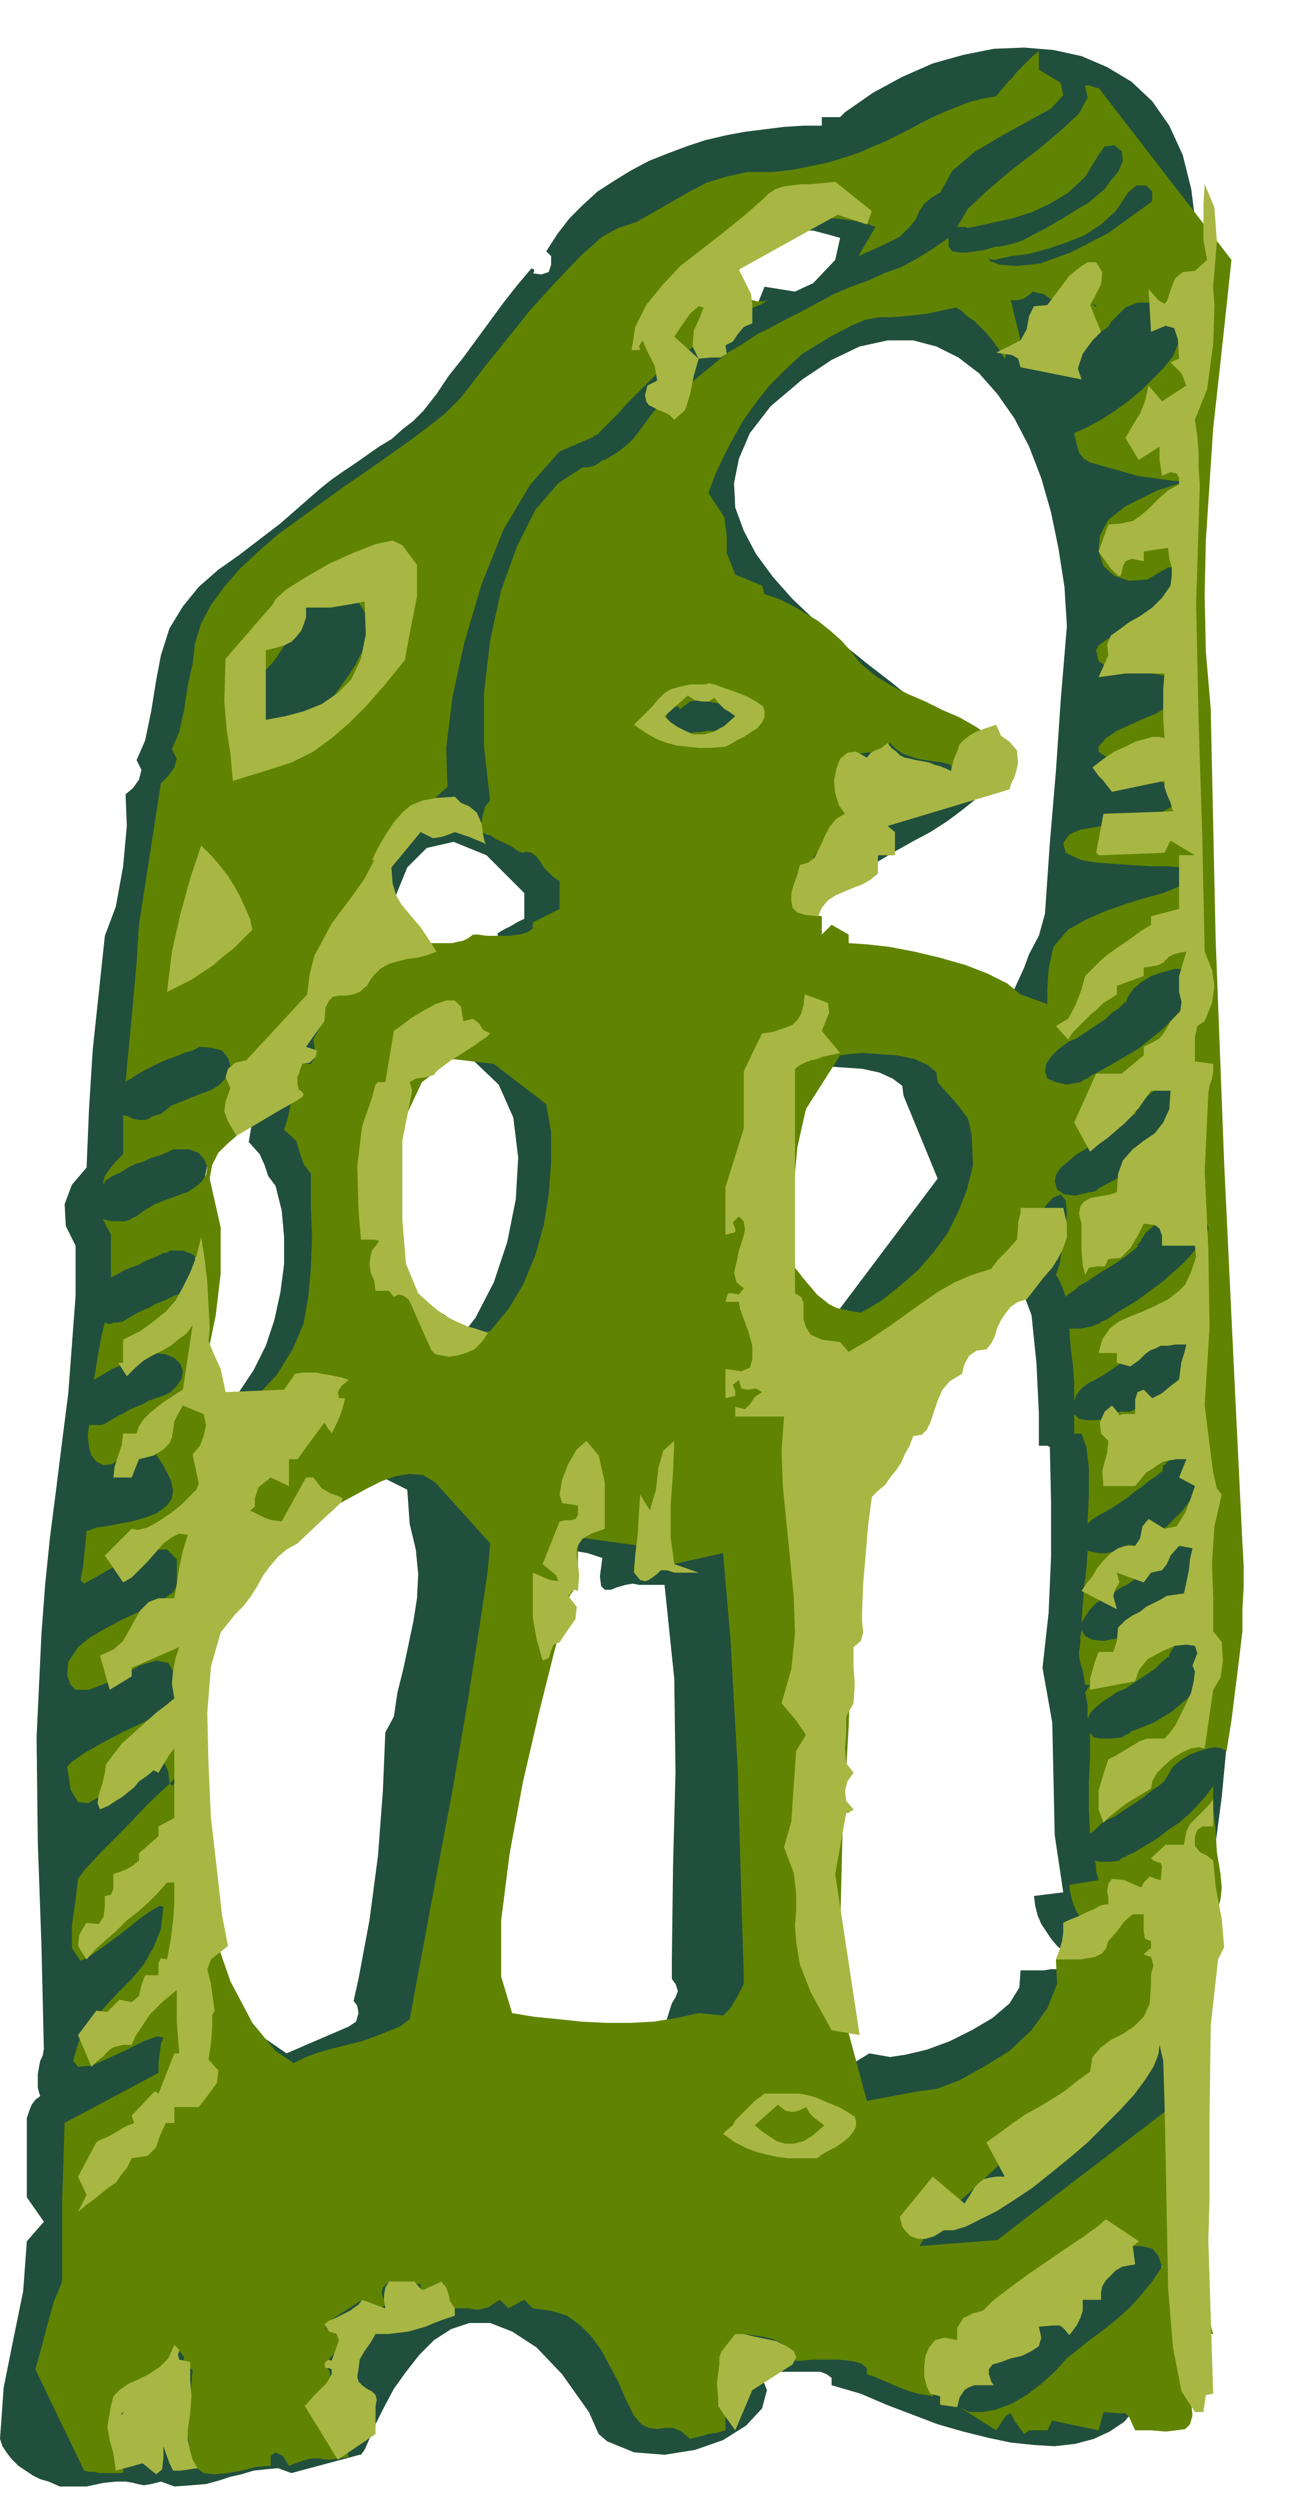
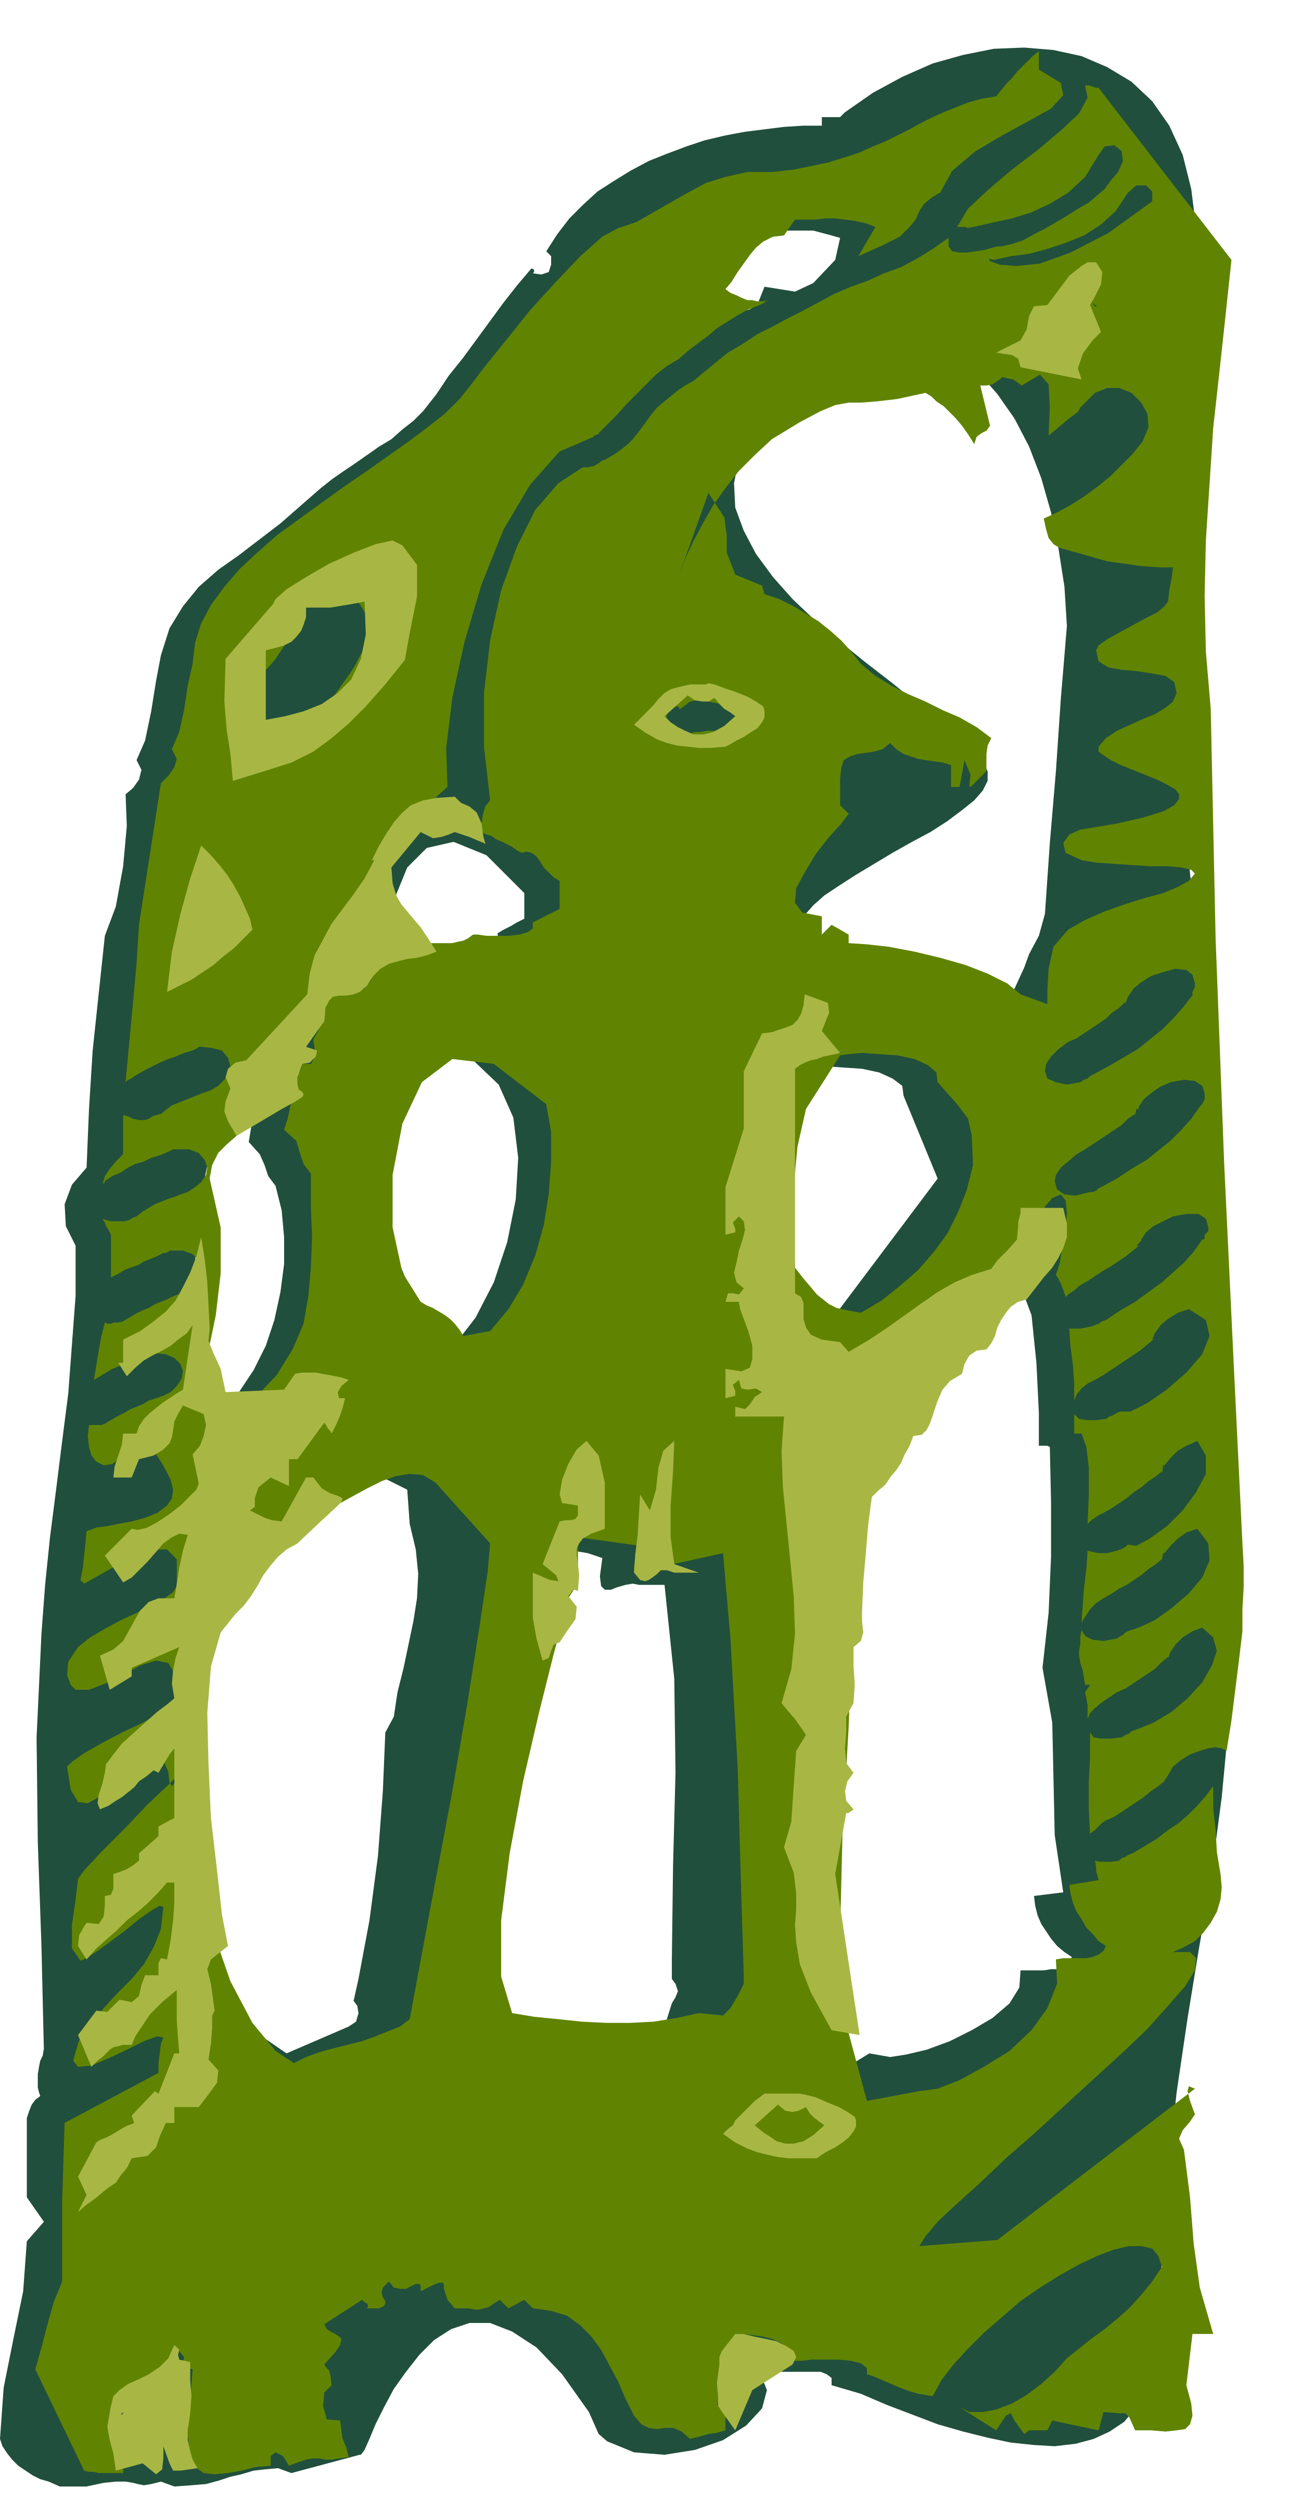
<svg xmlns="http://www.w3.org/2000/svg" fill-rule="evenodd" height="2.049in" preserveAspectRatio="none" stroke-linecap="round" viewBox="0 0 1067 2049" width="1.067in">
  <style>.pen1{stroke:none}.brush4{fill:#a8b744}</style>
  <path class="pen1" d="m861 1186-2-1h-7v-27l-2-41-4-39-9-24 2-9 3-13 2-14 1-14-1-11-3-5-8 4-11 13h-7l-8 14-2 10-8 14-13 16-16 18-18 16-16 14-14 9-9 4-10 5-10 5-10 4-9 4-10 3-12 2h-12l-15-2 31 50 16 63 5 74-2 79-3 80v78l6 70 19 59 18-11 17 3 13-2 17-4 19-7 18-9 17-10 14-12 8-13 1-14h19l6-1h6l5-2 4-3 2-5-6-4-6-5-5-6-4-6-4-6-3-7-2-8-1-8 24-3-7-47-1-46-1-46-8-45 5-45 2-46v-45l-1-45zm90 697 9 19 7 20h-18l-3 20-6 17-8 14-10 12-12 8-13 6-15 4-17 2-17-1-19-2-19-4-20-5-21-6-21-8-21-8-21-9-24-7v-6l-4-3-5-2h-50l6 15-4 15-13 14-19 12-23 8-25 4-25-2-22-9-7-6-8-18-22-31-21-22-20-13-18-7h-17l-15 5-14 9-12 12-11 14-10 14-8 15-7 14-5 12-4 9-3 4h-1l-56 15-11-4-11 1-9 1-10 3-9 2-9 3-11 3-12 1-14 1-11-4-8 2-6 1-5-1-4-1-6-1h-8l-10 1-14 3H49l-9-4-7-2-6-3-6-4-6-4-5-5-4-5-4-6-2-6 3-42 8-40 8-39 3-41 14-16-14-20v-65l2-6 2-5 3-4 4-3-1-3-1-4v-11l1-6 1-5 2-4 1-6v2l-2-86-3-85-1-86 4-85 3-40 4-39 5-39 5-40 5-39 3-40 3-40v-41l-8-16-1-18 6-16 12-14 2-48 3-48 5-47 5-47 9-24 6-33 3-33-1-26 6-5 5-7 2-8-4-8 7-16 5-24 4-25 4-21 7-22 11-18 13-16 16-14 17-12 17-13 17-13 16-14 16-14 10-8 10-7 9-6 10-7 10-7 10-6 9-8 9-7 8-8 11-14 10-15 12-15 11-15 11-15 11-15 11-14 11-13 1-1 2 1v2l-1 1 7 1 6-2 2-6v-7l-4-4 9-14 10-13 11-11 12-11 14-9 13-8 15-8 15-6 16-6 15-5 17-4 16-3 16-2 16-2 16-1h15v-7h15l4-4 23-16 24-13 25-11 25-7 25-5 25-1 24 2 23 5 21 9 20 12 17 16 14 20 11 24 7 28 4 32-1 36v92l-5 91-6 92-5 94 6 63 6 61 7 62 5 63 6 110 9 108 9 109 5 109-7 111-8 85-9 68-10 58-9 55-9 61-8 74-6 94zM632 333l-17 22-9 21-4 20 1 20 7 19 10 19 14 19 16 18 19 18 20 17 21 17 22 17 21 17 19 16 18 16 16 16 4 7v8l-4 8-7 8-10 8-12 9-14 9-15 8-16 9-15 9-15 9-14 9-12 8-9 8-7 8-4 8v6l3 6 7 5 9 6 10 5 13 6 14 5 15 4 15 5 15 4 15 5 15 4 13 3 12 4 10 3 7 3v-15l11-24 4-11 8-15 5-18 4-58 5-59 4-59 5-60-2-32-5-32-6-29-8-28-10-26-12-23-14-20-15-17-17-13-18-9-19-5h-21l-23 5-23 11-24 16-26 22zM345 782l7-2 5-2 6-1 5-1 6-1h21l6 1 5-2 3-3-1-6 5-3 6-3 5-3 6-3v-21l-31-31-27-11-22 5-16 16-9 22-2 22 6 18 16 9zm28 320 17-22 15-29 11-33 7-35 2-34-4-33-12-27-21-20-15-3-19 10-18 22-15 31-8 38 4 43 19 46 37 46zm-87 559 6-4 2-7-1-6-3-4 4-18 9-48 7-53 4-53 2-48 7-13 3-20 5-20 4-19 4-19 3-19 1-20-2-20-5-21-2-28-20-10-23-10-25-11-23-11-21-10-16-11-9-9-1-8 12-18 10-20 7-21 5-23 3-23v-22l-2-22-5-20-6-8-3-9-4-9-9-10 3-18-17-16-13 20-9 43-7 57-5 61-3 53-3 37-3 8 4 62 1 84 3 96 8 94 13 83 24 59 35 24 51-22zM667 232l18-19 4-18-7-2-15-4h-44l-9 13-10 1-7 4-7 5-5 6-5 7-5 7-4 8-5 6 7 8h41l7-4 6-15 25 4 15-7zm-471 909zm216-111zm8-115zm-21-39zm-109 764zm44-419zm217 421 3-5 2-5-2-6-3-4v-15l1-78 2-76-1-77-8-77h-21l-5-1-6 1-7 2-5 2h-5l-3-3-1-8 2-15-6-2-6-2-6-1-6-1-6-1-6-1h-14l-7 50 7 8 2 6-3 6-5 4-7 5-7 6-5 7-2 9-29 186v7l-15 72 18 26 33 3h55l26 4h8l18-4 14-3 6-19zm218-676-91 121-7-1-6-1-6-1h-7l-29-37-1-32v-33l2-32 8-32 7-10 4-14 5-12 12-6 7-1 11-1 14 1 15 1 14 3 11 5 8 6 1 8 28 68z" style="fill:#214f3d" />
-   <path class="pen1" d="m171 1382-10 74 2 65 10 57 16 46 18 34 19 23 15 10 10-5 11-4 11-3 12-3 12-3 11-4 10-4 10-4 8-6 3-16 8-43 11-59 13-69 12-70 10-63 7-47 2-23-36-40-9-10-10-6-11-1-12 2-11 4-12 6-11 6-11 6-30 9-23 12-18 15-13 18-10 20-7 23-4 26-3 27zM945 165l-36 26-31 16-25 9-19 2-14-1-8-3-1-2 4 1 14-3 15-2 15-4 15-5 15-6 14-9 12-11 10-15 7-6h8l5 5v8zM597 599h-17l-6 1h-4l-3 1h-12l-4-1-3-2-1-3-1-5 1-4 1-3 3-3 4-1h1l1 1v1h3-2l4-3 4-3 5-1h5l5 1 5 1 5 1 4 2h-2 4l4 1 4 2 2 2 1 4-1 4-2 4-4 2-4 1zm389 735-8 3-8 5-6 6-4 6-2 5v-1l-6 5-5 5-6 4-6 4-6 4-6 4-7 3-6 4-6 4-6 5-4 4-2 5v-11l-1-6-1-5 4-6h-4l-1-6-1-6-2-6-1-6v-4l1-5v-6l1-6 3 5 6 3 9 1 11-2 3-2 2-1 2-2 2-1 9-3 13-6 14-10 14-12 11-13 6-14-1-14-9-12-9 3-7 5-6 6-5 6h-1l-1 5 1-1-6 5-6 4-6 5-6 4-6 4-6 3-6 4-7 4-6 4-5 5-4 6-3 5 1-14 1-14 2-16 1-15 4 1 5 1h7l8-2 3-1 2-1 2-1 2-2 7 1 11-6 14-10 13-13 11-15 8-15v-15l-7-12-9 4-7 4-6 6-5 6h-1l-1 6 1-2-6 5-6 4-6 5-6 4-6 5-6 4-6 4-7 4-4 2-3 2-3 2-3 3 1-24v-22l-2-17-4-11h-6v-16l4 4 6 1h8l8-1 3-2 3-1 3-2 3-1h8l14-7 16-11 16-14 13-15 6-15-3-13-14-9-9 3-8 5-6 5-5 7-2 5 2-1-6 5-6 5-6 4-6 4-6 4-6 4-6 4-7 4-6 3-5 4-4 5-2 5v-14l-1-15-2-15-1-15h9l5-1 5-1 2-1 3-1 3-2 3-1 12-8 12-7 11-8 11-8 9-8 9-8 8-9 7-10h1l1-1v-3l2-2 1-1v-3l-2-7-6-4h-10l-11 2-8 4-8 4-6 5-4 6v1l-4 4h2l-6 5-5 4-6 4-6 4-7 4-6 4-6 4-7 4-3 3-3 2-3 2-2 2-2-6-2-5-2-4-2-3 3-9 2-13 3-15 1-14-1-10-4-5-7 3-11 13h-8l-7 15-2 9-9 14-14 16-17 17-17 16-17 14-14 9-9 4-10 5-9 5-9 5-9 4-10 3-12 2h-12l-15-2 30 54 14 68 3 79-3 84-5 86-2 82 5 75 17 63 43-8 15-2 18-7 20-11 21-13 18-17 13-18 8-20-1-20 6-1h19l5-1 5-2 4-3 2-4-6-4-5-6-5-5-4-7-4-6-3-7-2-8-1-7 24-4-1-4-1-3v-4l-1-5 4 1h10l6-1 2-2 3-1 3-2 3-1 10-6 10-6 9-7 9-6 8-7 7-7 7-8 6-8v18l2 18 1 18 3 18 1 11-1 10-3 10-5 9-6 8-7 7-9 5-9 4h14l5 5-1 10-8 13-14 16-17 19-21 20-23 21-24 22-24 22-24 21-21 20-20 18-15 14-10 12-5 8 64-5 162-124-5-2-1 4 2 8 4 11-4 6-6 7-3 7 4 9 5 39 3 38 5 36 11 38h-17l-5 42 4 15 1 10-2 7-4 4-7 1-9 1-12-1h-13l-5-11-3-3h-5l-13-1-4 15-38-8-4 8h-15l-4 3-8-11-3-6-4 2-8 12-30-19 8 4h11l11-2 13-5 12-7 12-9 11-10 10-11 10-8 10-8 11-8 11-9 10-9 9-10 9-11 8-12-3-9-5-6-9-2h-10l-13 3-13 5-15 7-16 9-16 10-16 11-15 13-15 13-13 13-12 13-10 13-7 13-6-1-6-1-7-2-8-3-7-3-7-3-7-3-6-2v-5l-5-4-8-2-11-1h-21l-9 1h-5l-2-6-4-5-6-4-7-3-8-2-8-1-7-1h-7l-6 12v4l3 6 3 14-15 22h7v21l-7 2-7 1-7 2-8 2-7-6-7-3h-7l-6 1-7-1-6-3-6-7-7-14-6-14-7-13-7-13-8-11-9-9-11-8-13-4-15-2-7-7-13 7-7-7-5 3-4 3-4 1-4 1h-4l-4-1h-12l-6-7-2-6-1-4v-3l-1-1h-3l-5 2-10 5v-5l-1-1h-3l-4 2-4 2h-5l-5-1-4-5-5 5-1 4 1 4 2 3v2l-1 2-4 2h-10l1-2-1-2-2-1-2-2-31 20 2 4 3 2 4 2 3 2 2 2-1 5-4 6-9 10 2 3 2 2 1 4 1 8-6 6-1 11 3 11 11 1 1 8 1 7 3 7 2 8-8 1-6 1h-5l-5-1h-6l-5 1-6 2-8 3-5-8-6-3-4 3v8l-12 1-12 3-11 2-11 1-9-1-7-5-4-10-2-17 4-53-8-2v-3l1-5-4-5-4 12-5 9-6 7-9 9-11-5-7 2-4 8-2 11v13l1 14 1 11v9H81l-4-1h-4l-4-1-40-83 5-18 5-19 5-18 7-17v-66l1-32 1-32 77-41v-8l1-8 1-8 2-5-5-1-11 4-14 7-15 7-14 6-11 1-4-5 4-14 2-5v2l9-13 10-13 11-12 12-12 10-12 8-14 6-15 2-18-3-1-7 4-10 7-11 9-12 9-11 8-9 6-5 2-7-10v-19l3-21 2-17 5-7 14-15 19-19 19-20 18-17 11-11h2l-11 13-2-3-1-9-4-9-9-1-11 6-11 8-11 10-11 7-9 5-8-1-6-10-3-19 4-4 10-7 14-8 17-9 17-8 14-8 10-6 4-4-1-21-6-10-10-2-13 4-14 8-15 7-13 5H62l-4-4-3-8 1-11 8-12 10-8 12-7 13-7 13-6 12-6 11-6 7-5 3-5v-22l-8-8h-13l-16 6-16 9-14 8-9 5-3-3 2-10 1-10 1-9 1-11 3-1 5-2 8-1 10-2 11-2 11-3 10-4 8-6 4-6 1-7-2-8-4-8-4-7-4-6-4-5-1-2v-5h-3l-6 4-7 6-8 5-7 5-7 1-6-3-4-5-2-7-1-9 1-9h10l3-1 3-2 2-1 5-3 6-3 5-3 5-2 5-2 5-3 6-2 6-2 6-3 5-5 4-6 1-6-2-6-5-5-7-3-9-1h-3l-2 1-1 1h-2l-6 2-5 2-6 3-5 2-5 2-5 3-5 3-5 3 2-12 2-12 2-11 3-12 2 1h3l2-1h4l4-1 3-2 2-1 5-3 6-3 5-2 5-3 5-2 5-2 6-3 6-2 6-3 5-4 4-6 1-7-2-7-5-5-8-3h-11l-1 1-2 1h-2l-6 3-5 2-5 2-5 3-6 2-5 2-5 3-6 3v-35l-2-4-2-3-1-3-2-3 3 1 4 1h11l4-1 3-2 3-1 5-4 5-3 5-3 5-2 5-2 6-2 5-2 6-2 6-4 5-4 4-6 1-6-2-6-5-6-8-3h-13l-2 1-2 1-7 3-7 2-6 3-7 2-6 3-6 4-7 3-6 4v1l-1 1h-1v1l2-7 4-6 5-6 6-6v-32l4 1 4 2 5 1h5l3-1 3-2 3-1 4-1 5-4 4-3 5-2 5-2 5-2 5-2 5-2 6-2 7-4 5-5 4-5 1-6-2-7-5-6-8-2-9-1h-2l-1 1-2 1-2 1-7 2-7 3-6 2-7 3-6 3-6 3-7 4-6 4h-1l-1 1-1 1 3-32 3-32 3-33 2-32 18-116 6-6 5-7 2-7-4-8 6-14 4-18 3-20 4-18 2-17 5-16 8-15 11-15 13-15 15-14 16-14 18-13 18-13 18-13 19-13 17-12 17-12 16-12 14-11 12-12 8-10 13-17 17-21 20-25 21-23 20-21 18-16 13-7 15-5 14-8 14-8 14-8 15-8 16-5 18-4h21l17-2 15-3 14-3 13-4 12-4 11-5 10-4 10-5 10-5 9-5 10-5 9-4 10-4 10-4 11-3 12-2 4-5 5-6 4-4 4-5 4-4 5-5 4-4 5-4v15l18 11 2 10-10 11-18 10-22 12-22 13-19 16-10 18 3-2-10 6-6 5-4 6-3 7-5 6-8 8-14 7-20 9 14-24-8-3-9-2-8-1-8-1h-8l-8 1h-17l-9 13-9 1-8 4-6 5-5 6-5 7-5 7-5 8-5 6 4 3 5 2 4 2 5 2h4l4 1h5l4-1-2 1-1 1-2 1-2 1-10 4-9 5-8 5-8 5-7 6-8 6-8 6-8 7-10 6-9 7-8 8-8 8-8 8-7 8-8 8-8 8h1l-2 1-2 1h-1v1l-28 12-24 27-22 37-18 45-14 47-10 46-5 41 1 32-9 8-13 29-15-7 4 11-5 5-4 5-2 7-4 6h-11l-1 12-2 9-6 8-9 9-4-2-6 13-6 12-7 11-10 12v30h-6l-10 15-11 12-13 10-11 11-9 11-6 13-2 16 5 20-8 7-7 7-5 10-2 11 9 40v38l-4 34-6 29-3 23 3 15 13 6 25-5 18-19 13-21 9-21 4-23 2-23 1-25-1-25v-27l-6-8-3-9-3-10-10-9 3-9 2-10 3-9 3-9v-2 2-4l1-5 2-4 1-4h7l3-5v-8l-1-7 5-9 3-10 3-9 4-9h12l8-2 6-2 3-3 3-4 2-5 4-6 6-7h5l5-1 4-1 4-1 3-1 4-1 5-1h5v-7h20l4-1 5-1 4-2 4-3h4l7 1h18l9-1 7-2 4-3v-5l22-11v-23l-5-3-4-4-4-4-3-5-3-4-4-3-4-1-4 1-4-2-4-3-4-2-4-2-5-2-4-3-4-1-4-2v-7l1-7 2-7 4-5-5-44v-44l5-43 9-41 13-36 15-30 19-22 20-13h4l5-1 5-3 1-1 2-1h1l5-3 5-3 4-3 5-4 4-4 4-5 3-4 3-4 5-7 5-6 6-5 6-5 5-4 6-4 7-4 6-5 11-9 11-9 12-7 12-8 12-6 13-7 12-6 13-7 13-7 14-6 14-5 13-6 14-5 13-7 13-8 13-9v7l3 4 6 1h6l7-1 7-1 7-2 4-1h-3 6l9-2 9-3 9-5 8-4 7-4 5-3 2-1 8-5 8-5 7-4 7-6 6-5 5-7 6-7 4-9-1-8-6-5-8 1-5 7-11 18-14 13-15 9-15 7-16 5-14 3-13 3-10 2h1l-2-1h-7l9-15 16-15 20-17 21-16 19-16 15-14 7-13-2-10h3l3 1 3 1h2l109 141-5 47-5 46-5 45-3 46-3 46-1 45 1 46 4 47 4 188 7 184 8 168 7 144 1 18v18l-1 18v18l-3 25-3 24-3 24-4 25-4-2-5-1-6 1-7 2-8 3-8 5-6 5-4 7-4 6 2-2-6 5-6 4-6 5-6 4-6 4-6 4-6 4-7 3-3 2-3 3-3 3-4 3-1-21v-21l1-20v-21l3 4 6 1h8l9-1 3-2 3-1 2-2 3-1 15-6 15-9 13-11 12-13 8-14 4-12-3-11-9-8zM301 528l1-3 1-3v-6l-2-11-6-10-9-6-11-2-9 1-7 3-6 5-5 6-3 7-4 7-3 6-4 6-4 6-4 6-5 6-6 6h1l-3 4-2 5-2 5v6l2 11 6 9 9 7 11 2 6-1 6-2 5-3 5-5h1l1-1v-1l6-7 5-8 5-7 5-7 5-7 5-8 4-8 5-8zm685 377 1-2 1-2v-5l-2-6-6-4-9-1-11 2-9 4-7 5-6 5-4 6v2h-2l-1 5v-1l-6 4-5 5-6 4-6 4-6 4-6 4-6 4-7 4-7 6-6 5-4 6-1 5 2 7 6 4 9 1 12-3h2l3-1 2-2 2-1 13-7 12-8 12-7 10-8 10-8 9-9 8-9 7-10 1-1 1-1zm-8-92 1-2 1-2v-3l-2-7-5-4-9-1-11 3-9 3-8 5-6 5-5 7-2 6v-2l-5 5-6 4-5 5-6 4-6 4-6 4-6 4-7 3-8 6-6 6-4 6-1 6 2 6 7 3 9 2 11-2 3-2 3-1 2-2 2-1 13-7 12-7 12-7 10-8 10-8 9-9 8-9 7-9 1-1v-3zm-633 254 5 3 5 2 5 3 5 3 4 3 4 4 4 5 3 5 22-4 15-18 12-20 10-24 7-25 4-25 2-26v-25l-4-23-43-33-34-4-25 19-16 34-8 42v43l8 37 15 24zm236-663 13 20 2 15v14l7 18 22 9 2 7 12 4 12 6 10 6 10 6 10 8 9 8 8 9 8 10 12 10 13 8 14 7 14 6 14 7 14 6 14 8 12 9-3 6-1 7v14l-13 13-1-1 1-9-5-12-4 22h-7v-18l-7-2-7-1-7-1-6-1-6-2-6-2-6-4-5-5-6 5-7 2-7 1-7 1-6 2-5 3-2 6-1 9v22l7 7-6 8-10 11-11 14-9 15-7 13-1 12 6 8 16 3v15l8-8 14 8v7l15 1 18 2 21 4 21 5 21 6 18 7 16 8 11 9 22 8v-12l1-17 4-18 12-14 14-8 16-7 17-6 16-5 15-4 12-5 9-5 5-6-3-3-8-2-11-1h-14l-16-1-15-1-14-1-12-2-13-6-2-8 5-7 9-4 30-5 22-5 16-5 9-5 4-5v-4l-3-4-7-4-8-4-10-4-10-4-10-4-8-4-6-4-4-3v-4l6-7 9-6 11-5 11-5 10-4 8-5 6-5 3-7-2-9-7-5-11-2-13-2-12-1-11-2-8-5-2-9 2-4 7-5 9-5 11-6 11-6 10-5 6-5 3-4 1-9 2-11 1-8h-4l-17 10-15 1-12-4-9-8-4-12 1-13 7-13 14-11 26-13 19-6 12-2 3 1h-6l-16-1-28-4-39-11-5-3-4-5-2-7-2-9 11-5 11-6 11-7 11-8 11-9 9-9 9-9 8-10 5-12-1-11-5-9-8-8-10-4h-10l-10 4-9 9-2 2-1 1-1 2-1 1h1l-7 5-6 5-6 5-6 5 1-23-1-19-7-8-15 9-7-5-5-1-4-1-2 2-3 2-3 2-5 1h-5l8 33-3 4-4 2-4 3-2 6-5-8-5-7-5-6-5-5-5-5-6-4-4-4-5-3-23 5-17 2-13 1h-10l-11 2-12 5-17 9-23 14-14 13-13 13-11 14-10 14-8 14-8 15-7 15-6 16zm318-154h-1l-1-1-1-1 1 2 1 1 1 1v-2zm-673 881zm176-40zm46-186zm145 747-20-2-18 4-19 3-19 1h-20l-20-1-19-2-20-2-18-3-9-30v-46l7-55 11-59 13-56 12-48 9-33 3-13 6-9 2-13v-28l51 7-2 6-2 5-1 6v5l73-16 6 69 6 107 3 106 2 64v7l-5 10-6 10-6 6zm205-697-1-24-3-14-9-12-16-18-1-8-7-6-11-5-14-3-15-1-14-1-11 1-7 1-28 44-7 31-3 32v34l1 33 7 9 6 7 5 6 5 4 5 4 6 3 9 2 11 2 17-10 15-12 15-13 13-15 11-15 9-18 7-18 5-20zm26-661zM652 498z" style="fill:#608402" />
+   <path class="pen1" d="m171 1382-10 74 2 65 10 57 16 46 18 34 19 23 15 10 10-5 11-4 11-3 12-3 12-3 11-4 10-4 10-4 8-6 3-16 8-43 11-59 13-69 12-70 10-63 7-47 2-23-36-40-9-10-10-6-11-1-12 2-11 4-12 6-11 6-11 6-30 9-23 12-18 15-13 18-10 20-7 23-4 26-3 27zM945 165l-36 26-31 16-25 9-19 2-14-1-8-3-1-2 4 1 14-3 15-2 15-4 15-5 15-6 14-9 12-11 10-15 7-6h8l5 5v8zM597 599h-17l-6 1h-4l-3 1h-12l-4-1-3-2-1-3-1-5 1-4 1-3 3-3 4-1h1l1 1v1h3-2l4-3 4-3 5-1h5l5 1 5 1 5 1 4 2h-2 4l4 1 4 2 2 2 1 4-1 4-2 4-4 2-4 1zm389 735-8 3-8 5-6 6-4 6-2 5v-1l-6 5-5 5-6 4-6 4-6 4-6 4-7 3-6 4-6 4-6 5-4 4-2 5v-11l-1-6-1-5 4-6h-4l-1-6-1-6-2-6-1-6v-4l1-5v-6l1-6 3 5 6 3 9 1 11-2 3-2 2-1 2-2 2-1 9-3 13-6 14-10 14-12 11-13 6-14-1-14-9-12-9 3-7 5-6 6-5 6h-1l-1 5 1-1-6 5-6 4-6 5-6 4-6 4-6 3-6 4-7 4-6 4-5 5-4 6-3 5 1-14 1-14 2-16 1-15 4 1 5 1h7l8-2 3-1 2-1 2-1 2-2 7 1 11-6 14-10 13-13 11-15 8-15v-15l-7-12-9 4-7 4-6 6-5 6h-1l-1 6 1-2-6 5-6 4-6 5-6 4-6 5-6 4-6 4-7 4-4 2-3 2-3 2-3 3 1-24v-22l-2-17-4-11h-6v-16l4 4 6 1h8l8-1 3-2 3-1 3-2 3-1h8l14-7 16-11 16-14 13-15 6-15-3-13-14-9-9 3-8 5-6 5-5 7-2 5 2-1-6 5-6 5-6 4-6 4-6 4-6 4-6 4-7 4-6 3-5 4-4 5-2 5v-14l-1-15-2-15-1-15h9l5-1 5-1 2-1 3-1 3-2 3-1 12-8 12-7 11-8 11-8 9-8 9-8 8-9 7-10h1l1-1v-3l2-2 1-1v-3l-2-7-6-4h-10l-11 2-8 4-8 4-6 5-4 6v1l-4 4h2l-6 5-5 4-6 4-6 4-7 4-6 4-6 4-7 4-3 3-3 2-3 2-2 2-2-6-2-5-2-4-2-3 3-9 2-13 3-15 1-14-1-10-4-5-7 3-11 13h-8l-7 15-2 9-9 14-14 16-17 17-17 16-17 14-14 9-9 4-10 5-9 5-9 5-9 4-10 3-12 2h-12l-15-2 30 54 14 68 3 79-3 84-5 86-2 82 5 75 17 63 43-8 15-2 18-7 20-11 21-13 18-17 13-18 8-20-1-20 6-1h19l5-1 5-2 4-3 2-4-6-4-5-6-5-5-4-7-4-6-3-7-2-8-1-7 24-4-1-4-1-3v-4l-1-5 4 1h10l6-1 2-2 3-1 3-2 3-1 10-6 10-6 9-7 9-6 8-7 7-7 7-8 6-8v18l2 18 1 18 3 18 1 11-1 10-3 10-5 9-6 8-7 7-9 5-9 4h14l5 5-1 10-8 13-14 16-17 19-21 20-23 21-24 22-24 22-24 21-21 20-20 18-15 14-10 12-5 8 64-5 162-124-5-2-1 4 2 8 4 11-4 6-6 7-3 7 4 9 5 39 3 38 5 36 11 38h-17l-5 42 4 15 1 10-2 7-4 4-7 1-9 1-12-1h-13l-5-11-3-3h-5l-13-1-4 15-38-8-4 8h-15l-4 3-8-11-3-6-4 2-8 12-30-19 8 4h11l11-2 13-5 12-7 12-9 11-10 10-11 10-8 10-8 11-8 11-9 10-9 9-10 9-11 8-12-3-9-5-6-9-2h-10l-13 3-13 5-15 7-16 9-16 10-16 11-15 13-15 13-13 13-12 13-10 13-7 13-6-1-6-1-7-2-8-3-7-3-7-3-7-3-6-2v-5l-5-4-8-2-11-1h-21l-9 1h-5l-2-6-4-5-6-4-7-3-8-2-8-1-7-1h-7l-6 12v4l3 6 3 14-15 22h7v21l-7 2-7 1-7 2-8 2-7-6-7-3h-7l-6 1-7-1-6-3-6-7-7-14-6-14-7-13-7-13-8-11-9-9-11-8-13-4-15-2-7-7-13 7-7-7-5 3-4 3-4 1-4 1h-4l-4-1h-12l-6-7-2-6-1-4v-3l-1-1h-3l-5 2-10 5v-5l-1-1h-3l-4 2-4 2h-5l-5-1-4-5-5 5-1 4 1 4 2 3v2l-1 2-4 2h-10l1-2-1-2-2-1-2-2-31 20 2 4 3 2 4 2 3 2 2 2-1 5-4 6-9 10 2 3 2 2 1 4 1 8-6 6-1 11 3 11 11 1 1 8 1 7 3 7 2 8-8 1-6 1h-5l-5-1h-6l-5 1-6 2-8 3-5-8-6-3-4 3v8l-12 1-12 3-11 2-11 1-9-1-7-5-4-10-2-17 4-53-8-2v-3l1-5-4-5-4 12-5 9-6 7-9 9-11-5-7 2-4 8-2 11v13l1 14 1 11v9H81l-4-1h-4l-4-1-40-83 5-18 5-19 5-18 7-17v-66l1-32 1-32 77-41v-8l1-8 1-8 2-5-5-1-11 4-14 7-15 7-14 6-11 1-4-5 4-14 2-5v2l9-13 10-13 11-12 12-12 10-12 8-14 6-15 2-18-3-1-7 4-10 7-11 9-12 9-11 8-9 6-5 2-7-10v-19l3-21 2-17 5-7 14-15 19-19 19-20 18-17 11-11h2l-11 13-2-3-1-9-4-9-9-1-11 6-11 8-11 10-11 7-9 5-8-1-6-10-3-19 4-4 10-7 14-8 17-9 17-8 14-8 10-6 4-4-1-21-6-10-10-2-13 4-14 8-15 7-13 5H62l-4-4-3-8 1-11 8-12 10-8 12-7 13-7 13-6 12-6 11-6 7-5 3-5v-22l-8-8h-13l-16 6-16 9-14 8-9 5-3-3 2-10 1-10 1-9 1-11 3-1 5-2 8-1 10-2 11-2 11-3 10-4 8-6 4-6 1-7-2-8-4-8-4-7-4-6-4-5-1-2v-5h-3l-6 4-7 6-8 5-7 5-7 1-6-3-4-5-2-7-1-9 1-9h10l3-1 3-2 2-1 5-3 6-3 5-3 5-2 5-2 5-3 6-2 6-2 6-3 5-5 4-6 1-6-2-6-5-5-7-3-9-1h-3l-2 1-1 1h-2l-6 2-5 2-6 3-5 2-5 2-5 3-5 3-5 3 2-12 2-12 2-11 3-12 2 1h3l2-1h4l4-1 3-2 2-1 5-3 6-3 5-2 5-3 5-2 5-2 6-3 6-2 6-3 5-4 4-6 1-7-2-7-5-5-8-3h-11l-1 1-2 1h-2l-6 3-5 2-5 2-5 3-6 2-5 2-5 3-6 3v-35l-2-4-2-3-1-3-2-3 3 1 4 1h11l4-1 3-2 3-1 5-4 5-3 5-3 5-2 5-2 6-2 5-2 6-2 6-4 5-4 4-6 1-6-2-6-5-6-8-3h-13l-2 1-2 1-7 3-7 2-6 3-7 2-6 3-6 4-7 3-6 4v1l-1 1h-1v1l2-7 4-6 5-6 6-6v-32l4 1 4 2 5 1h5l3-1 3-2 3-1 4-1 5-4 4-3 5-2 5-2 5-2 5-2 5-2 6-2 7-4 5-5 4-5 1-6-2-7-5-6-8-2-9-1h-2l-1 1-2 1-2 1-7 2-7 3-6 2-7 3-6 3-6 3-7 4-6 4h-1l-1 1-1 1 3-32 3-32 3-33 2-32 18-116 6-6 5-7 2-7-4-8 6-14 4-18 3-20 4-18 2-17 5-16 8-15 11-15 13-15 15-14 16-14 18-13 18-13 18-13 19-13 17-12 17-12 16-12 14-11 12-12 8-10 13-17 17-21 20-25 21-23 20-21 18-16 13-7 15-5 14-8 14-8 14-8 15-8 16-5 18-4h21l17-2 15-3 14-3 13-4 12-4 11-5 10-4 10-5 10-5 9-5 10-5 9-4 10-4 10-4 11-3 12-2 4-5 5-6 4-4 4-5 4-4 5-5 4-4 5-4v15l18 11 2 10-10 11-18 10-22 12-22 13-19 16-10 18 3-2-10 6-6 5-4 6-3 7-5 6-8 8-14 7-20 9 14-24-8-3-9-2-8-1-8-1h-8l-8 1h-17l-9 13-9 1-8 4-6 5-5 6-5 7-5 7-5 8-5 6 4 3 5 2 4 2 5 2h4l4 1h5l4-1-2 1-1 1-2 1-2 1-10 4-9 5-8 5-8 5-7 6-8 6-8 6-8 7-10 6-9 7-8 8-8 8-8 8-7 8-8 8-8 8h1l-2 1-2 1h-1v1l-28 12-24 27-22 37-18 45-14 47-10 46-5 41 1 32-9 8-13 29-15-7 4 11-5 5-4 5-2 7-4 6h-11l-1 12-2 9-6 8-9 9-4-2-6 13-6 12-7 11-10 12v30h-6l-10 15-11 12-13 10-11 11-9 11-6 13-2 16 5 20-8 7-7 7-5 10-2 11 9 40v38l-4 34-6 29-3 23 3 15 13 6 25-5 18-19 13-21 9-21 4-23 2-23 1-25-1-25v-27l-6-8-3-9-3-10-10-9 3-9 2-10 3-9 3-9v-2 2-4l1-5 2-4 1-4h7l3-5v-8l-1-7 5-9 3-10 3-9 4-9h12l8-2 6-2 3-3 3-4 2-5 4-6 6-7h5l5-1 4-1 4-1 3-1 4-1 5-1h5v-7h20l4-1 5-1 4-2 4-3h4l7 1h18l9-1 7-2 4-3v-5l22-11v-23l-5-3-4-4-4-4-3-5-3-4-4-3-4-1-4 1-4-2-4-3-4-2-4-2-5-2-4-3-4-1-4-2v-7l1-7 2-7 4-5-5-44v-44l5-43 9-41 13-36 15-30 19-22 20-13h4l5-1 5-3 1-1 2-1h1l5-3 5-3 4-3 5-4 4-4 4-5 3-4 3-4 5-7 5-6 6-5 6-5 5-4 6-4 7-4 6-5 11-9 11-9 12-7 12-8 12-6 13-7 12-6 13-7 13-7 14-6 14-5 13-6 14-5 13-7 13-8 13-9v7l3 4 6 1h6l7-1 7-1 7-2 4-1h-3 6l9-2 9-3 9-5 8-4 7-4 5-3 2-1 8-5 8-5 7-4 7-6 6-5 5-7 6-7 4-9-1-8-6-5-8 1-5 7-11 18-14 13-15 9-15 7-16 5-14 3-13 3-10 2h1l-2-1h-7l9-15 16-15 20-17 21-16 19-16 15-14 7-13-2-10h3l3 1 3 1h2l109 141-5 47-5 46-5 45-3 46-3 46-1 45 1 46 4 47 4 188 7 184 8 168 7 144 1 18v18l-1 18v18l-3 25-3 24-3 24-4 25-4-2-5-1-6 1-7 2-8 3-8 5-6 5-4 7-4 6 2-2-6 5-6 4-6 5-6 4-6 4-6 4-6 4-7 3-3 2-3 3-3 3-4 3-1-21v-21l1-20v-21l3 4 6 1h8l9-1 3-2 3-1 2-2 3-1 15-6 15-9 13-11 12-13 8-14 4-12-3-11-9-8zM301 528l1-3 1-3v-6l-2-11-6-10-9-6-11-2-9 1-7 3-6 5-5 6-3 7-4 7-3 6-4 6-4 6-4 6-5 6-6 6h1l-3 4-2 5-2 5v6l2 11 6 9 9 7 11 2 6-1 6-2 5-3 5-5h1l1-1v-1l6-7 5-8 5-7 5-7 5-7 5-8 4-8 5-8zm685 377 1-2 1-2v-5l-2-6-6-4-9-1-11 2-9 4-7 5-6 5-4 6v2h-2l-1 5v-1l-6 4-5 5-6 4-6 4-6 4-6 4-6 4-7 4-7 6-6 5-4 6-1 5 2 7 6 4 9 1 12-3h2l3-1 2-2 2-1 13-7 12-8 12-7 10-8 10-8 9-9 8-9 7-10 1-1 1-1zm-8-92 1-2 1-2v-3l-2-7-5-4-9-1-11 3-9 3-8 5-6 5-5 7-2 6v-2l-5 5-6 4-5 5-6 4-6 4-6 4-6 4-7 3-8 6-6 6-4 6-1 6 2 6 7 3 9 2 11-2 3-2 3-1 2-2 2-1 13-7 12-7 12-7 10-8 10-8 9-9 8-9 7-9 1-1v-3zm-633 254 5 3 5 2 5 3 5 3 4 3 4 4 4 5 3 5 22-4 15-18 12-20 10-24 7-25 4-25 2-26v-25l-4-23-43-33-34-4-25 19-16 34-8 42v43l8 37 15 24zm236-663 13 20 2 15v14l7 18 22 9 2 7 12 4 12 6 10 6 10 6 10 8 9 8 8 9 8 10 12 10 13 8 14 7 14 6 14 7 14 6 14 8 12 9-3 6-1 7v14l-13 13-1-1 1-9-5-12-4 22h-7v-18l-7-2-7-1-7-1-6-1-6-2-6-2-6-4-5-5-6 5-7 2-7 1-7 1-6 2-5 3-2 6-1 9v22l7 7-6 8-10 11-11 14-9 15-7 13-1 12 6 8 16 3v15l8-8 14 8v7l15 1 18 2 21 4 21 5 21 6 18 7 16 8 11 9 22 8v-12l1-17 4-18 12-14 14-8 16-7 17-6 16-5 15-4 12-5 9-5 5-6-3-3-8-2-11-1h-14l-16-1-15-1-14-1-12-2-13-6-2-8 5-7 9-4 30-5 22-5 16-5 9-5 4-5v-4l-3-4-7-4-8-4-10-4-10-4-10-4-8-4-6-4-4-3v-4l6-7 9-6 11-5 11-5 10-4 8-5 6-5 3-7-2-9-7-5-11-2-13-2-12-1-11-2-8-5-2-9 2-4 7-5 9-5 11-6 11-6 10-5 6-5 3-4 1-9 2-11 1-8h-4h-6l-16-1-28-4-39-11-5-3-4-5-2-7-2-9 11-5 11-6 11-7 11-8 11-9 9-9 9-9 8-10 5-12-1-11-5-9-8-8-10-4h-10l-10 4-9 9-2 2-1 1-1 2-1 1h1l-7 5-6 5-6 5-6 5 1-23-1-19-7-8-15 9-7-5-5-1-4-1-2 2-3 2-3 2-5 1h-5l8 33-3 4-4 2-4 3-2 6-5-8-5-7-5-6-5-5-5-5-6-4-4-4-5-3-23 5-17 2-13 1h-10l-11 2-12 5-17 9-23 14-14 13-13 13-11 14-10 14-8 14-8 15-7 15-6 16zm318-154h-1l-1-1-1-1 1 2 1 1 1 1v-2zm-673 881zm176-40zm46-186zm145 747-20-2-18 4-19 3-19 1h-20l-20-1-19-2-20-2-18-3-9-30v-46l7-55 11-59 13-56 12-48 9-33 3-13 6-9 2-13v-28l51 7-2 6-2 5-1 6v5l73-16 6 69 6 107 3 106 2 64v7l-5 10-6 10-6 6zm205-697-1-24-3-14-9-12-16-18-1-8-7-6-11-5-14-3-15-1-14-1-11 1-7 1-28 44-7 31-3 32v34l1 33 7 9 6 7 5 6 5 4 5 4 6 3 9 2 11 2 17-10 15-12 15-13 13-15 11-15 9-18 7-18 5-20zm26-661zM652 498z" style="fill:#608402" />
  <path class="pen1 brush4" d="m877 226-18 24-11 1-4 8-2 11-5 9-20 10 6 1 7 1 5 3 2 7 50 10-3-9 4-12 8-11 7-7-9-22 4-7 5-10 1-10-5-8h-7l-5 3-5 4-5 4zm-42 779v-3l1-4 1-4v-4h35l3 13v11l-3 9-4 8-5 8-7 8-7 9-7 9-7 2-6 4-4 5-4 6-3 6-2 7-3 6-4 5-8 1-6 4-4 7-2 8-10 6-6 7-4 9-3 9-3 9-3 6-4 4-7 1-3 8-4 7-3 7-4 6-5 6-4 6-6 5-5 5-3 23-2 24-2 23-1 24v8l1 9-2 7-6 5v15l1 16-1 15-6 11v13l-1 13 1 12 6 8-5 7-2 8 1 8 6 7-1 1-2 1-1 1h-2l-9 50 20 132-23-4-17-31-9-23-3-18-1-14 1-13v-13l-2-17-8-21 6-21 2-30 2-28 8-13-4-6-5-7-6-7-5-6 8-28 3-29-1-30-3-31-3-30-3-30-1-29 2-28h-40v-8l8 2 4-4 4-6 6-4-5-3-7 1-5-1-2-7-5 4 2 5v4l-8 2v-24l13 2 7-3 2-7v-11l-3-11-4-11-3-8-1-6h-11l2-7h4l5 1 4-5-6-5-2-8 2-8 2-10 3-9 2-8-1-7-4-4-5 5 2 5v3l-8 2v-39l15-48v-47l15-31 8-1 6-2 6-2 5-2 4-4 3-5 2-7 1-9 11 4 8 3 1 8-6 15 15 18-4 1-5 1-5 1-5 2-5 1-5 2-4 2-4 3v184l5 3 2 5v13l2 7 4 6 9 4 15 2 7 8 17-10 15-10 14-10 14-10 13-9 14-8 14-6 16-5 5-7 8-8 8-9 1-11z" />
-   <path class="pen1 brush4" d="m955 640-43 9-4-5-3-4-4-4-5-7 9-7 9-6 9-4 8-4 7-2 7-2h6l4 1-1-16v-24l1-13h-32l-7 1-7 1-8 1 8-18-1-9 3-7 7-5 8-6 9-5 10-7 8-8 7-10 1-8v-7l-2-7-1-9-20 3v8l-10-2-5 2-2 4-1 5-1 3h-2l-6-6-10-14 8-22 11-1 9-2 6-4 6-5 5-5 5-5 7-6 9-5v-5l-2-4-5-1-7 3-1-7-1-6v-11l-17 11-11-18 7-12 5-8 4-10 3-13 11 13 20-13-4-10-6-6-3-3 7-3-1-16-3-9-7-2-12 5-2-35 8 9 5 3 2-2 2-6 2-6 3-7 6-5 10-1 10-9-3-16v-30l1-16 8 19 2 28-2 25-1 10v4l1 13-1 32-5 37-10 25 2 14 1 13v13l1 13-3 98 2 95 3 95 2 95 6 15 2 13-2 14-6 15-6 4-2 9v20l15 2v6l-1 6-2 6-1 6-3 64 3 64 1 64-4 64 4 32 3 23 3 13 4 5-6 26-2 30 1 29v27l7 9 1 15-2 14-6 10-7 48-5-1-6 1-7 3-8 5-7 6-6 6-4 7-1 6-5 3-5 3-5 3-5 3-4 3-5 4-5 4-5 5-4-11v-15l4-14 4-12 6-3 5-3 5-3 5-3 5-3 6-2h14l4-4 5-7 4-8 5-10 4-9 2-9 1-8-2-5 4-10-2-6-7-1-10 1-11 5-11 6-7 9-3 9-37 7v-9l2-7 2-7 3-8h12l3-9 1-11 6-6 6-4 6-3 5-4 6-3 6-3 5-3 7-1 7-1 2-9 2-10 1-9 2-9-11-2-7 8-3 7-4 5-9 2-6 8-22-8 2 8-3 5-2 6 3 11-29-15 4-6 5-6 4-7 5-6 6-6 6-4 6-2h8l4-6 2-10 5-6 13 8 10-2 7-11 5-13 3-9-13-7 6-15h-8l-6 1-5 1-5 3-4 3-5 3-4 5-5 6h-26l-1-12 2-8 2-7 1-10-6-6-1-9 4-9 6-5 5 6 1 2 3-1h10v-12l2-6 5-2 7 7 8-4 7-6 7-5 1-8 1-7 2-6 2-8h-9l-6 1h-6l-4 2-5 2-4 3-5 5-7 5-11-3v-8h-15l3-11 6-9 8-6 9-4 10-4 11-5 10-5 9-7 5-5 5-11 4-12-1-9h-27v-8l-2-6-4-3-9-1-5 10-6 10-8 8-10 1-3 6h-6l-7 1-3 6-2-8-1-12v-22l-2-8 1-6 3-4 5-3 5-1 6-1 6-1 5-2 1-15 4-11 8-9 9-7 9-6 7-9 5-11 1-15h-16l-5 7-5 7-6 7-6 6-7 6-7 6-7 5-7 6-13-24 18-40h21l18-15v-7l8-4 5-3 4-5 5-9 8-8 1-8-2-8v-13l6-20-6 1-4 1-4 2-2 2-3 3-4 2-5 1-7 1v7l-22 8v7l-6 4-5 3-5 5-5 4-5 5-5 5-5 5-4 6-10-11 10-6 6-11 5-13 3-11 7-7 6-6 6-5 7-5 6-4 7-5 7-5 8-5v-7l23-6v-44h13l-20-12-5 10-54 2-2-2 6-32 57-2-2-7-3-7-2-6v-5zm25 1337-11-17-7-36-4-49-1-54-1-53-1-47-1-32-3-13-1 8-4 10-7 11-9 12-11 12-13 13-14 14-14 12-16 13-15 12-15 10-14 9-14 7-12 6-10 3h-8l-8 5-7 2h-6l-6-2-4-4-3-4-1-4-1-4 27-33 26 22 4-6 3-5 2-3 3-3 4-3 4-1 6-1h7l-15-28 11-8 11-8 10-7 11-6 10-6 11-7 10-8 11-8 2-12 7-8 8-6 10-5 9-6 8-8 5-11 1-16v-8l2-7-2-7-6-2 4-4 2-1v-6l-5-2-1-6v-14h-9l-7 6-6 8-7 8-2 6-3 4-6 3-6 1-6 1h-20l3-8 2-7 1-7v-8l4-2 5-2 5-2 6-3 5-2 5-3 4-1h3v-6l-1-5 1-6 3-4 10 1 9 4 5 2 2-4 5-5 5 2 4 1 1-11-1-3-3-1-3-1-2-2 12-11h15l2-11 3-6 7-7 7-7 5-6v22h-9l-4 3-2 5v8l4 5 6 3 5 4 2 21 5 27 2 23-5 10-6 54-1 74v68l-1 34 4 126-6 1-1 7-1 7h-7z" />
-   <path class="pen1 brush4" d="m929 1841 2 15-6 1-5 1-5 3-4 4-4 4-3 5-1 5v6h-15v9l-2 6-3 6-6 8-5-6-3-2h-5l-12 1 2 9-2 7-6 4-8 4-9 2-8 3-7 2-3 4v4l1 3 1 3 2 3h-16l-5 2-3 2-2 3-2 3-1 4-1 4-14-2v-7l-8-2-3-6-2-8v-9l1-8 3-7 5-6 8-2 10 2v-10l5-8 8-4 8-2 8-8 13-10 15-11 16-11 16-11 15-10 11-8 7-6 27 18-5 4zM734 701h-14v15l-6 5-7 4-8 3-7 3-7 3-6 4-5 6-3 7-10-1-7-2-4-4-1-5v-7l2-7 3-8 2-8 7-2 5-4 3-6 3-6 3-7 4-7 5-6 7-4-5-7-3-10-1-10 2-10 3-8 6-5 7-1 9 5 3-4 4-2 5-2 5-4 3 4 4 3 3 3 4 2 5 1 4 1 6 1 5 1 5 2 4 1 5 2 4 2 2-9 3-7 2-6 4-4 4-3 5-3 8-3 9-3 4 9 7 5 6 7 1 10-1 5-2 7-3 6-1 4-100 30 6 5v19zM577 252l-3 8-5 11-1 13 5 10-4 14-3 15-4 13-9 8-4-4-4-2-5-2-4-2-4-2-2-3-1-5 2-8 8-4-2-12-7-14-3-7-3 5 1 2-1 1h-6l3-19 9-18 13-16 15-16 18-14 18-14 16-13 15-13 5-5 6-4 6-2 7-1 8-1h8l10-1 10-1 30 24-4 11-24-8-81 45 6 12 4 8 1 9v15l-7 3-5 6-4 6-6 3 1 7-5 3h-8l-10 1-20-18 6-9 7-10 7-6 4 1zm-254 811-4-5h-11l-1-8-3-7-1-8 2-10 4-5 2-3-4-1h-11l-2-25-1-35 4-33 8-23 2-8 1-3 2-2h6l7-42 7-5 8-6 10-6 9-5 9-3h7l5 5 2 12 8-2 5 4 3 5 6 3-3 3-6 4-7 5-8 5-8 5-7 5-5 4-2 3-7 2-8 1-5 3 2 7-8 41v65l3 36 10 24 11 10 10 8 10 5 9 4 7 2 6 2 3 1 1 1-5 7-6 6-7 3-7 2-7 1-6-1-5-1-3-3-5-11-4-9-4-9-3-7-3-6-4-3-4-1-4 2zm50 829v6l-9 3-8 3-7 3-7 2-7 2-8 1-9 1h-10l-4 7-5 7-4 7-1 8-1 6 1 4 3 3 4 3 4 2 3 3 1 4-1 5v23l-31 21-27-44 8-9 5-5 5-5 4-7v-4l-2-1h-3l-1-3 1-2 1-1 2-1 2 1 6-17-2-5-6-2-4-6 4-3 5-2 4-2 4-2 4-2 4-3 3-2 3-4 19 7-1-6v-5l1-6 3-5h21l5 6 2 1 4-2 11-5 4 5 2 6 1 5 4 6zm-79 43-15-15 15 15z" />
-   <path class="pen1" style="fill:#a5a5a5" d="M330 995v-51 51z" />
  <path class="pen1 brush4" d="m650 1938-33 21-14 33-10-14-4-6v-6l-1-13 2-15v-6l2-5 11-14h7l8 2 10 2 9 2 8 4 6 4 2 5-3 6zm-154-685-11 4-7 4-3 4-2 4v6l1 7 1 9-1 13-3-1-2 1-1 2-2 2 7 9-1 10-7 10-6 9-5 2-2 5-2 6-5 2-5-18-3-17v-37l14 6 7 1-2-5-11-9 14-35 5-1h4l4-1 2-3v-8l-6-1-7-1-2-7 2-12 5-13 7-12 8-7 10 12 5 22v38zm-353 57 2-12 2-13 3-14 4-13-7-1-6 3-7 5-6 7-7 8-7 7-6 6-7 4-15-22 22-22 5 1 8-2 9-5 9-6 9-7 7-7 6-6 2-5-5-24 6-7 3-8 2-9-2-9-17-7-4 7-3 6-1 7-1 6-2 5-5 5-8 5-12 3-6 15H93l1-9 3-9 3-9 1-9h11l2-6 4-6 5-5 5-4 5-4 6-4 6-4 5-3 8-53-5 7-7 5-6 5-7 4-8 4-7 4-7 6-7 7-7-11h4v-19l14-7 11-8 10-8 8-9 6-11 6-12 5-13 4-16 3 19 2 18 1 19 1 19-1 10 4 10 6 13 4 19 48-2 9-13 6-1h11l5 1 6 1 5 1 5 1 6 2-6 5-3 5 1 5h5l-2 8-2 6-3 7-4 8-1-2-2-2-1-2-2-3-22 30h-7v22l-15-7-10 8-3 9v7l-4 3 6 3 6 3 6 2 8 1 20-36h6l7 9 7 4 6 2 4 2-1 3-5 5-12 11-19 18-9 5-7 6-6 7-6 8-5 9-5 8-6 8-7 7-12 15-8 28-3 38 1 42 2 44 5 43 4 36 5 26-14 11-3 8 3 12 3 22-2 4v10l-1 13-2 13 8 9-1 10-8 11-7 9h-20v13h-7l-5 11-3 9-7 7-13 2-4 8-5 6-4 6-6 4-5 4-6 5-7 5-7 6 7-14-7-15 15-28 3-2 5-2 4-2 5-3 5-3 4-2 3-1 2-1-2-6 19-20 3 2 13-33h4l-1-13-1-13v-26l-6 5-6 5-5 5-5 5-4 6-4 6-4 6-3 7h-7l-4 1-4 1-3 2-3 3-3 3-4 3-5 5-11-26 15-20 9 1 5-5 5-5 10 2 6-5 2-9 3-8h11v-10l2-4 5 1 3-16 2-16 1-15v-16h-6l-8 9-8 8-8 7-9 7-8 8-8 7-9 8-8 9-7-11 1-9 4-7 2-3 10 1 4-6 1-9v-8l5-1 2-5v-12l6-2 5-2 5-3 5-4v-6l16-14v-8l13-7v-57l-4 5-3 5-3 5-3 5-4-2-6 5-6 4-4 5-5 4-5 4-5 3-6 4-7 3-2-5 1-7 3-9 2-9 1-7 6-8 7-9 10-9 10-9 9-8 8-6 6-5-2-12 1-11 2-10 3-9-39 17v7l-18 11-8-28 11-5 8-7 5-9 5-9 4-7 7-7 8-3h13zm215-530-8 3-8 2-8 1-8 2-7 2-7 4-6 6-5 8-6 5-5 2-6 1h-6l-5 1-3 3-3 6-1 11-15 21 9 3-1 5-5 5-6 1-4 11v6l1 4 3 2 1 2-1 2-6 4-11 6-37 22-7-12-3-8 1-8 4-11-4-9 2-7 6-5 9-2 50-54 2-17 4-15 7-13 7-13 9-12 9-12 9-13 8-15h-2l6-12 6-10 6-9 7-8 7-6 10-4 11-2 15-1 5 5 7 3 6 5 4 9 1 8 1 5 1 3v1l-1-1-5-2-7-3-12-4-5 2-6 2-7 1-10-5-24 29 1 13 3 10 4 7 5 6 5 6 6 7 6 9 7 11zM154 1992v8l2 9 2 7 4 7-14 2h-6l-3-6-5-14v10l-1 9-5 4-11-9-22 6-2-14-3-11-2-11 3-17 2-8 5-5 7-5 9-4 8-4 9-6 7-7 5-11 4 4-1 4 1 4 9 2v15l1 13-1 14-2 14zm-53-15v1l-1 1h-1l2-2zm492-228 4-4 4-3 2-4 3-3 4-4 4-4 5-5 8-6h29l5 1 8 2 9 4 10 4 7 4 6 4 1 3v5l-2 4-4 5-5 4-6 4-6 3-5 3-4 3h-23l-9-1-9-2-8-2-8-3-10-5-10-7zm26-7 6 5 6 4 6 4 7 2h7l8-2 8-5 9-8-4-3-4-3-4-4-3-5-6 3-5 1-6-1-6-5-19 17zM520 594l8-8 7-7 5-6 5-5 5-3 7-2 9-2h13l2-1 5 1 8 3 9 3 10 4 7 4 6 4 1 4v5l-2 4-4 5-5 3-6 4-6 3-5 3-4 2-12 1h-10l-9-1-9-1-8-2-8-3-9-5-10-7zm25-7 5 5 6 4 6 3 7 3h8l8-2 9-5 9-8-4-3-5-3-4-4-4-5-5 3h-5l-6-1-6-4-19 17zM330 447l12 16v26l-6 30-4 22-17 21-15 17-14 14-14 12-15 11-18 9-22 7-26 8-2-22-3-19-2-24 1-35 39-45 2-4 9-8 16-10 19-11 20-9 18-7 14-3 8 4zM218 590l16-3 15-4 15-6 13-9 11-11 8-17 4-20-1-27-5 1-5 1-6 1-6 1-6 1h-20v8l-2 6-2 5-4 5-4 4-6 3-7 2-8 2v57zm355 699h-20l-6-2h-5l-3 3-4 3-3 2-3 1-4-1-5-6 1-15 2-16 1-17 1-16 8 13 5-17 2-18 4-14 9-8-1 25-2 28v26l3 22 20 7zM165 693l8 8 7 8 7 9 5 8 5 9 4 9 4 9 2 9-8 8-7 7-9 7-8 7-9 6-9 6-10 5-10 5 4-33 7-31 8-29 9-27z" />
</svg>